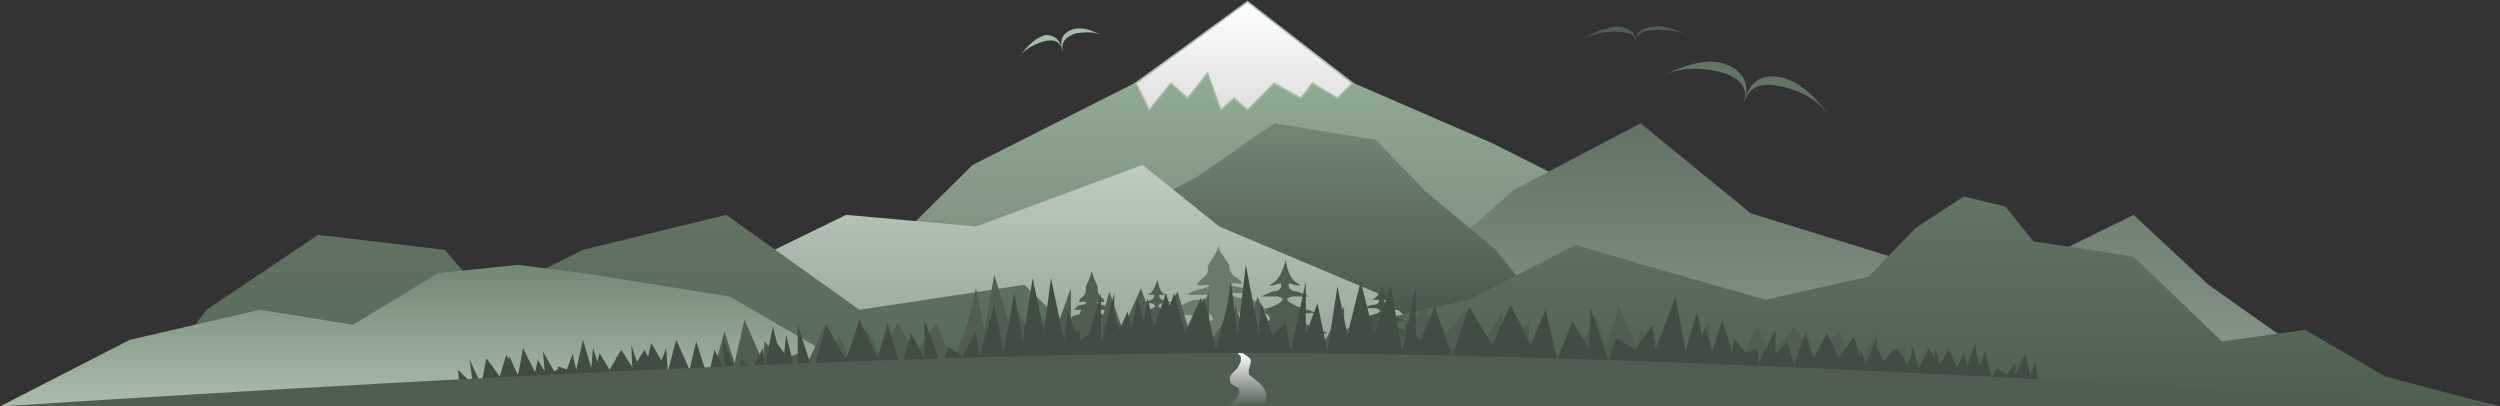
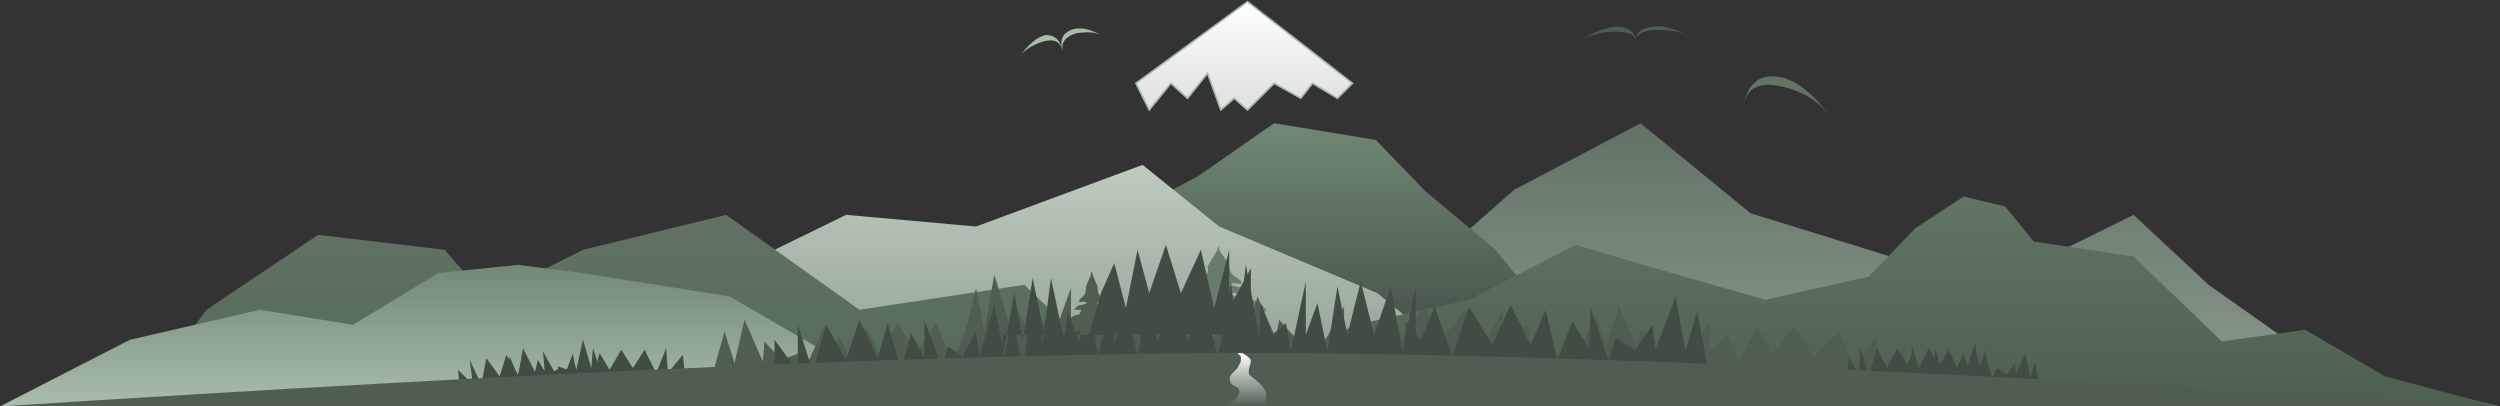
<svg xmlns="http://www.w3.org/2000/svg" width="1501" height="244" viewbox="0 0 1501 244" version="1">
  <rect width="100%" height="100%" fill="#333333" stroke="none" />
  <defs>
    <linearGradient id="a" x1="50%" x2="50%" y1="15%" y2="100%">
      <stop offset="0%" stop-color="#91AC94" />
      <stop offset="100%" stop-color="#6F7B70" />
    </linearGradient>
    <linearGradient id="b" x1="50%" x2="50%" y1="0%" y2="100%">
      <stop offset="0%" stop-color="#FFF" />
      <stop offset="100%" stop-color="#DFDFDF" />
    </linearGradient>
    <linearGradient id="c" x1="50%" x2="50%" y1="1%" y2="100%">
      <stop offset="0%" stop-color="#627264" />
      <stop offset="100%" stop-color="#8D9C8F" />
    </linearGradient>
    <linearGradient id="d" x1="50%" x2="50%" y1="0%" y2="100%">
      <stop offset="0%" stop-color="#718874" />
      <stop offset="100%" stop-color="#374039" />
    </linearGradient>
    <linearGradient id="e" x1="50%" x2="50%" y1="0%" y2="100%">
      <stop offset="0%" stop-color="#BECBBF" />
      <stop offset="100%" stop-color="#899B8B" />
    </linearGradient>
    <linearGradient id="f" x1="50%" x2="50%" y1="0%" y2="100%">
      <stop offset="0%" stop-color="#627264" />
      <stop offset="100%" stop-color="#526B55" />
    </linearGradient>
    <linearGradient id="g" x1="50%" x2="50%" y1="0%" y2="100%">
      <stop offset="0%" stop-color="#718874" />
      <stop offset="100%" stop-color="#AABDAC" />
    </linearGradient>
    <linearGradient id="h" x1="50%" x2="50%" y1="1%" y2="100%">
      <stop offset="0%" stop-color="#627564" />
      <stop offset="100%" stop-color="#4D5F4F" />
    </linearGradient>
    <linearGradient id="i" x1="50%" x2="50%" y1="0%" y2="100%">
      <stop offset="0%" stop-color="#FFF" />
      <stop offset="100%" stop-color="#505E52" />
    </linearGradient>
  </defs>
  <g fill="none" fill-rule="evenodd">
-     <path fill="url(#a)" d="M0 243l144-56 90-89 97-49 68-49 64 49 83 36 123 62 78 57 53 39z" transform="translate(350 1)" />
    <path fill="url(#b)" stroke="#A3BDA6" d="M332 49l67-49 63 49-9 9-15-9-7 9-16-9-16 16-8-7-8 7-8-22-12 15-10-9-13 16z" transform="translate(350 1)" />
    <path fill="url(#c)" d="M1151 85l45 12 85-42 45 42 68 48 107 25H351l386-17 37-43 84-25 51-45 76-40 66 54 100 31z" transform="translate(0 74)" />
    <path fill="url(#d)" d="M350 170l35-26 72-7 75-14 103-47 84-44 46-32 61 10 30 31 42 35 25 31 86 23 25 30 116 10z" transform="translate(0 74)" />
    <path fill="url(#e)" d="M350 170v-40l74-34 84-41 78 7 100-37 46 37 95 40 62 51 261 17z" transform="translate(0 74)" />
    <path fill="url(#f)" d="M350 170H13l85-23 26-35 67-45 76 9 25 29 58-29 86-21 80 57 99-15 58 56 477 17H350z" transform="translate(0 74)" />
    <path fill="url(#g)" d="M350 170H0l78-40 78-18 56 9 51-31 48-5 39 5 88 14 57 33 102 16 553 16-800 1z" transform="translate(0 74)" />
    <path fill="url(#h)" d="M1150 63l29-19 25 6 17 21 60 9 53 51 50-7 48 28 68 18H350l370-5 94-44 68-15 64-33 44 13 70 20 62-14 28-29z" transform="translate(0 74)" />
    <g>
-       <path fill="#435646" d="M832 203l-1 5h-5l1-5-11-2-6-2 9-3c4-1 5-2 2-4h-7l10-3c5-1 6-3 2-4h-8l6-2c3 0 4-1 4-3h-4c3-2 5-4 6-9 1 5 3 8 5 9 3 2 1 2-4 0 0 2 1 3 4 4l6 2h-8c-4 0-3 2 2 3l10 4h-7c-3 1-2 3 2 4l9 3-7 2-10 1z" />
-       <path fill="#505E52" d="M775 204v9h-7v-9l-14-2-8-2 12-5c5-2 6-4 2-7h-8l12-4c7-3 8-5 3-6h-10l7-3c4 0 6-2 5-5-6 2-8 2-5 0 4-2 6-7 8-14 1 7 3 12 7 14 3 2 1 2-5 0-1 3 1 5 5 5l7 3h-10c-5 1-4 3 3 6l12 4h-8c-4 3-3 5 2 7l12 5-8 2-14 2z" />
      <path fill="#697B6B" d="M731 150v-2 1l1-1v2l6 9c0 3 1 6 5 8 4 3 3 4-2 3-4 1-3 1 1 2 5 1 8 2 10 4h-10c-4-1-3 3 5 3s15 8 13 8c-3 0-15 3-17 0-3-2-7 3-5 5 2 1 2-1 11 3 8 4 10 7 7 7-3 1-6 4-16 1s-4 3-1 3l9 3c2 1-4 1-9 1h-20l9-3c3-1 9-7-1-4-10 4-13 2-16 1-3 0-1-4 7-8 7-4 8-2 10-4 1-1-3-7-5-4s-15 0-17 1c-3 0 4-8 12-9 8 0 8-4 5-3h-10c2-2 5-3 10-4 4-1 4-2 1-2-6 1-6 0-3-3 4-3 5-5 4-8l6-10z" />
      <path fill="#505E52" d="M655 165v-2l1 1v-1 2l3 7c0 3 0 5 3 7 2 2 1 3-2 2-2 1-2 1 1 2 2 0 4 1 5 3h-5c-2-1-2 3 3 3 4 0 8 6 7 6-2 0-9 2-10 0s-4 2-3 3c1 2 2 0 6 3 5 4 6 6 4 7-1 0-3 2-9 0l-3-1v1l2 2 5 3h-15l5-3 2-2v-1l-3 1c-6 2-8 0-9 0-2-1-1-3 4-7 4-3 5-1 6-3 1-1-2-5-3-3s-8 0-10 0c-1 0 3-6 7-6 5 0 5-4 3-3h-5c1-2 3-3 5-3 3-1 3-1 1-2-3 1-4 0-2-2 3-2 3-4 3-7l3-7zM697 200v5h-5v-5l-11-2-6-1 9-3c4-2 5-3 2-5h-7l10-3c5-1 6-3 2-4h-8l6-1c3-1 4-2 4-4h-4c3-1 4-4 6-9 1 5 2 8 5 9h-4c0 2 1 3 4 4l6 1h-8c-4 1-3 3 2 4l10 3h-7c-3 2-2 3 2 5l9 3-6 1-11 2z" />
    </g>
    <g>
      <g fill="#505E52">
        <path d="M428 224l7-25 6 19 6-26 11 25 1-12 10 11 11-4 3 10 12-26 1 19 8-13 8 18 8-23 8 16 11-19 11 18 12-18 10 23 10-24 1 23 14-15 1 15 1 11-170 8z" />
        <path d="M578 206l8-33 5 25 6-33 10 33 2-15 8 15 11-6 3 14 12-33v25l8-15 7 23 8-31 8 23 11-25 9 25 13-23 9 31 10-31v31l14-20v34H578z" />
        <path d="M733 209l9-25 6 19 7-25 11 25 2-11 10 11 12-4 3 10 14-25v19l10-11 8 17 9-23 8 17 13-19 11 19 14-17 10 23 12-23v23l16-15v26H733zM947 213l11-24 6 19 8-24 11 25 2-11 11 11 13-3 2 10 16-23-1 18 11-10 7 17 11-22 9 17 13-17 12 18 15-15 10 23 13-22-1 22 18-14-1 15v10l-196-10z" />
      </g>
      <g fill="#414D42">
-         <path d="M602 214l7-38 5 29 6-38 8 38 2-18 8 18 10-7 2 16 11-38v29l8-18 7 27 7-35 7 26 10-29 9 29 12-26 8 35 9-35v35l13-24v40H602z" />
+         <path d="M602 214l7-38 5 29 6-38 8 38 2-18 8 18 10-7 2 16 11-38l8-18 7 27 7-35 7 26 10-29 9 29 12-26 8 35 9-35v35l13-24v40H602z" />
        <path d="M615 214l6-38 5 29 5-38 8 38 2-18 7 18 9-7 2 16 10-38v29l8-18 6 27 6-35 6 26 10-29 8 29 10-26 8 35 8-35v35l12-24v40H615z" />
        <path d="M733 211l6-42 4 32 5-42 8 42 1-19 7 19 8-7 3 17 9-42v32l7-19 6 29 6-39 6 29 8-32 8 32 10-29 7 39 8-39v39l11-26v44H733zM614 221l-6-30-5 23-6-31-9 31-2-15-8 15-9-6-3 14-11-30v23l-8-15-6 22-8-28-6 21-11-23-8 24-12-21-8 28-9-28v28l-14-19v31l149-2z" />
        <path d="M1025 219l-6-32-7 24-6-33-12 32-2-15-10 15-12-7-4 14-11-32-1 24-10-16-9 23-7-30-9 21-12-24-11 24-14-23-10 30-11-31-1 30-16-20v20l-1 13 182 6z" />
-         <path d="M1018 216l6-20 4 15 6-19 6 20 1-9 7 9 7-3 1 9 10-20v15l7-8 4 14 7-19 5 15 8-15 7 15 9-13 6 19 8-18-1 19 12-13-1 13v8l-119-6zM478 225l-6-24-2 19-6-24-5 25-1-12-6 12-7-5-2 10-9-23 1 19-6-12-4 17-7-22-4 17-8-18-5 19-10-17-5 22-7-21 1 22-10-15v15l1 10 107-4z" />
        <path d="M303 231l3-17 5 12 3-17 8 16 1-7 6 7 7-4 2 7 6-16 1 12 5-8 6 11 4-15 6 10 7-12 7 11 7-11 7 14 6-15 1 15 9-11 1 10 1 7-108 8z" />
        <path d="M361 224l-5-15-1 12-5-17-4 18-2-8-3 8-6-2v7l-9-16 1 12-4-7-3 12-6-15-3 12-7-12-4 13-8-11-3 16-7-15 2 15-9-9 1 10v7l86-8zM1224 230l-2-13-3 9-3-14-6 13v-7l-5 7-6-4-3 6-4-14-1 10-4-8-4 10-4-13-4 9-5-11-6 10-6-11-6 12-4-13-1 13-7-10-1 9-1 5 86 10z" />
        <path d="M1195 228l-3-18-4 13-2-17-6 17-1-8-5 8-6-3-1 7-5-18-1 13-4-8-5 12-3-16-5 12-5-13-6 12-6-12-5 16-5-16-1 16-6-10-1 10v7l86 3z" />
      </g>
      <path fill="#505E52" d="M0 244h1500c-328-21-578-32-750-32S328 223 0 244z" />
    </g>
    <g>
      <g fill="#A3BDA6">
        <path d="M638 31c-1-6 2-9 8-11 7-1 12-1 17 2-9-5-15-6-20-4s-7 6-5 13z" />
        <path d="M638 31c-1-6-5-8-12-6-6 2-11 5-14 9 6-8 11-12 16-13 5 0 9 3 10 10z" />
      </g>
      <g fill="#505E52">
        <path d="M982 25c0-4 4-7 13-7 8 0 15 1 20 4-10-5-17-7-23-6-7 1-10 4-10 9zM982 25c0-4-4-6-12-6-9 0-15 2-21 5 10-6 18-8 23-8 7 1 10 4 10 9z" />
      </g>
      <g fill="#627564">
        <path d="M1047 62c3-10 10-13 23-10s22 9 28 17c-11-15-22-22-31-23-11-1-17 4-20 16z" />
-         <path d="M1047 62c3-10-3-16-15-19-13-3-24-2-33 2 17-8 30-10 38-6 10 4 14 12 10 23z" />
      </g>
    </g>
    <path fill="url(#i)" d="M743 212l2 2v3l-2 4-3 3c-2 2-2 4-1 6s6 2 5 6c-1 3-4 6-9 8h23c2-3 3-5 2-8-1-4-3-5-5-7l-5-4c-1-3 1-6 1-8s-1-2-2-3l-3-2h-3z" />
  </g>
</svg>